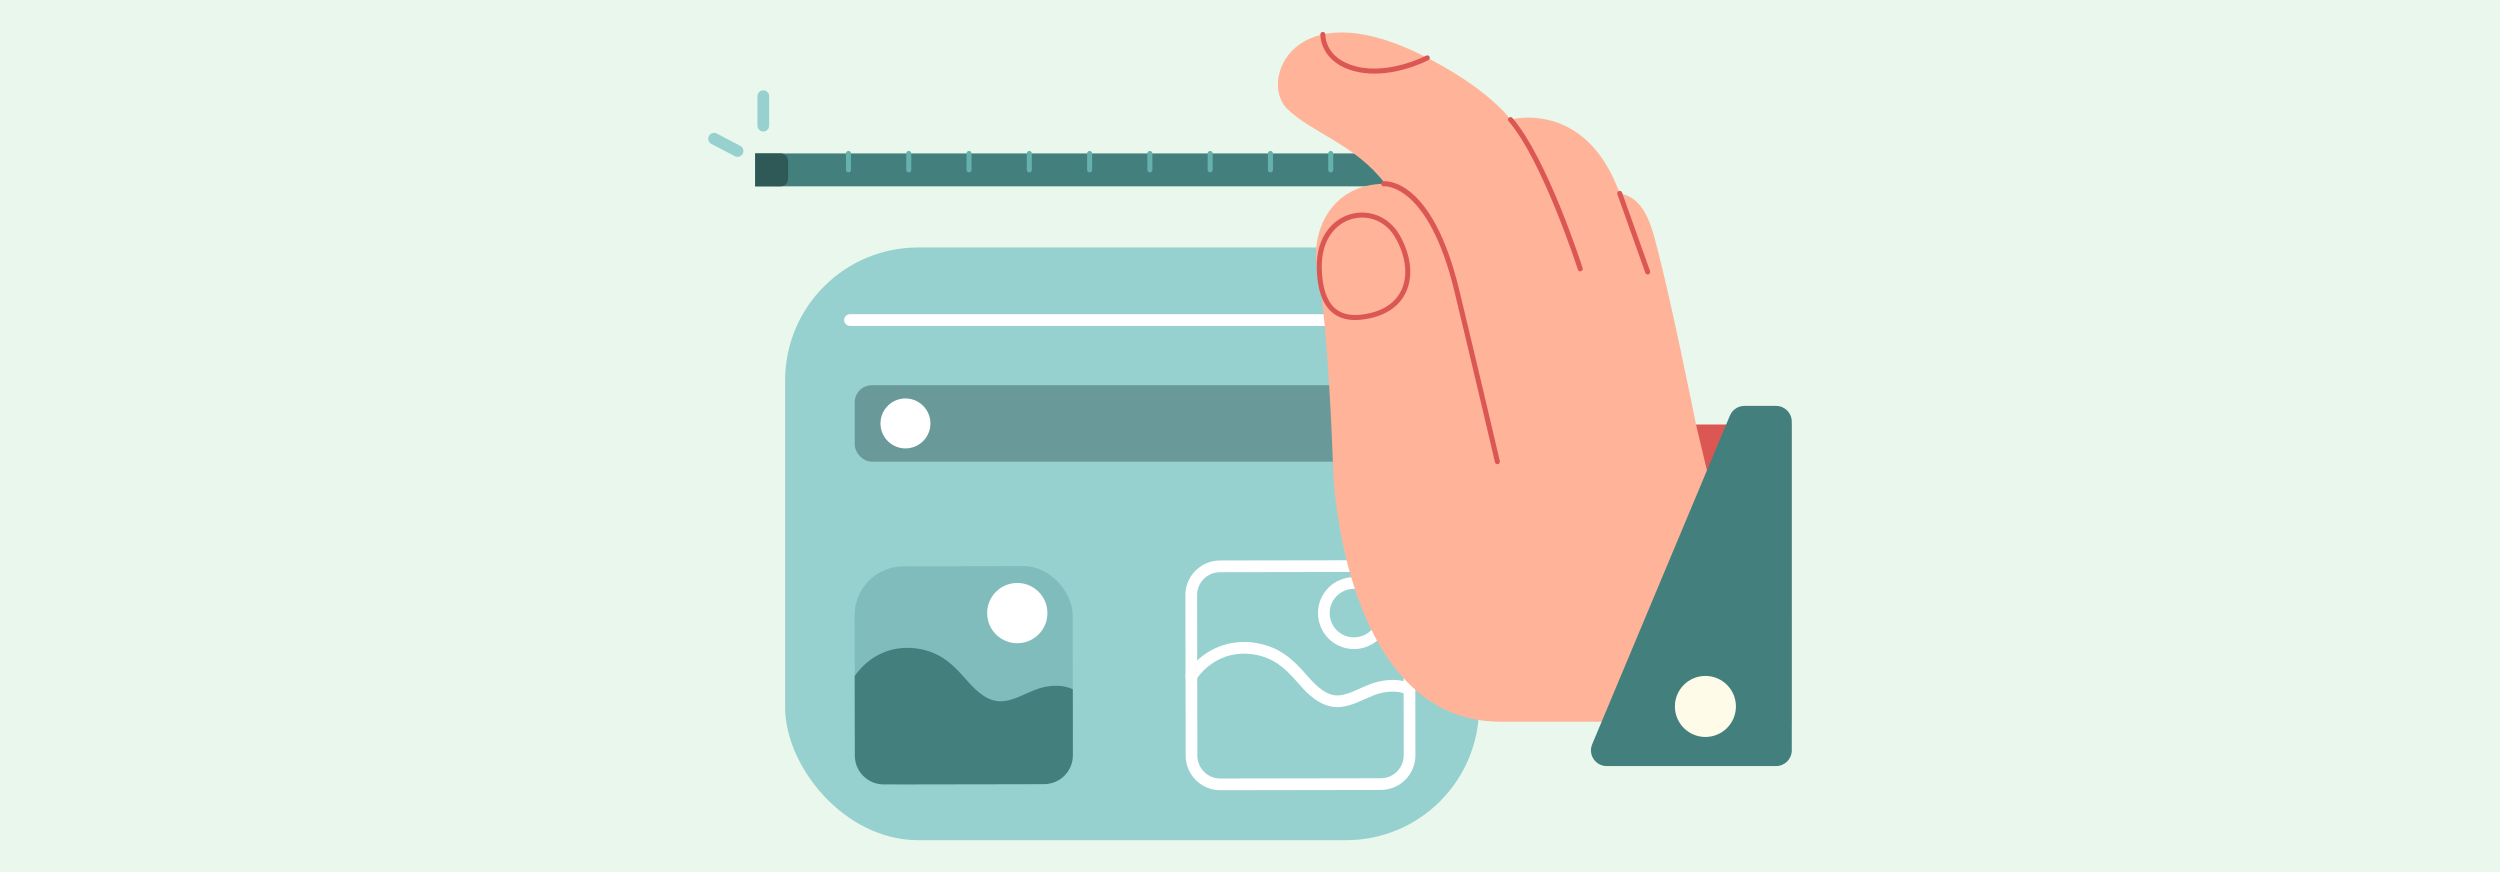
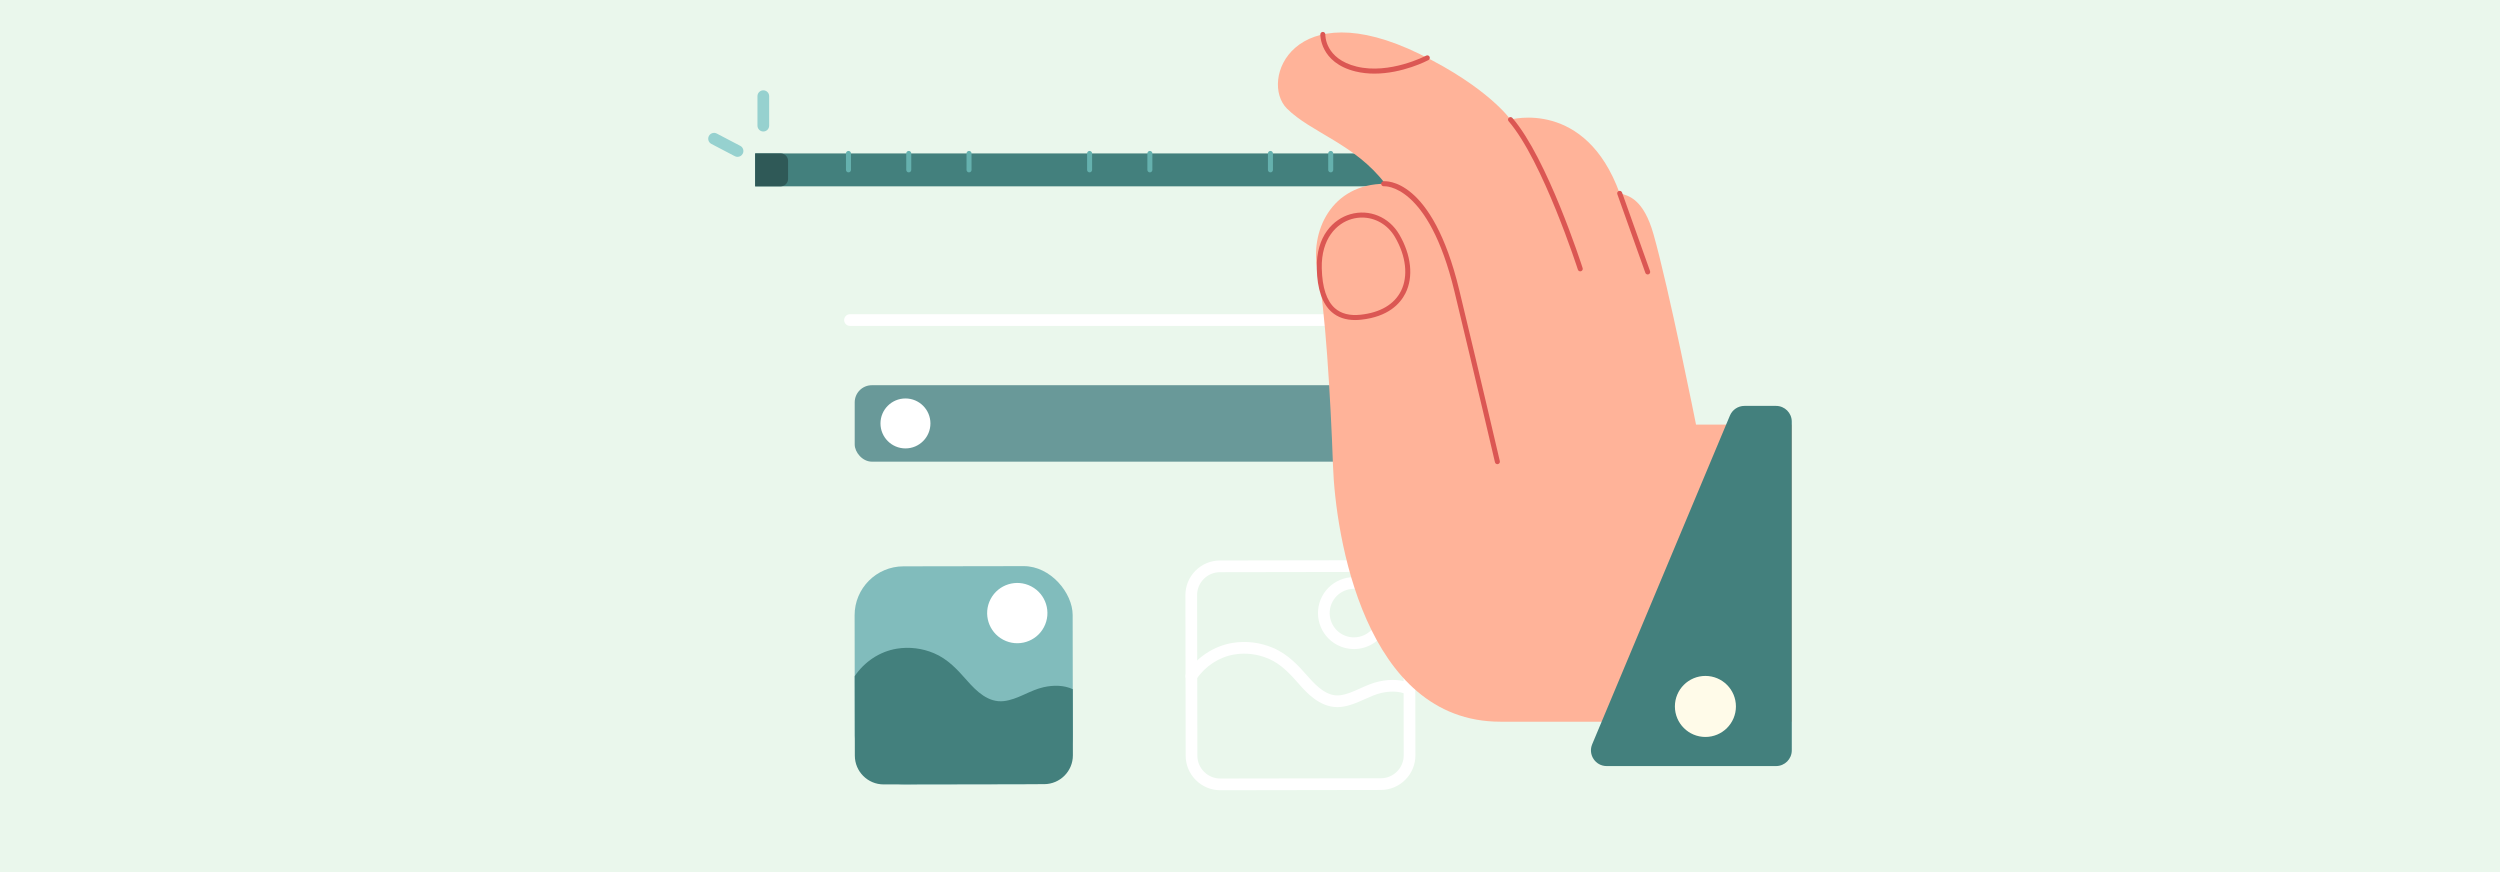
<svg xmlns="http://www.w3.org/2000/svg" id="a" viewBox="0 0 860 300">
  <defs>
    <style>.b{fill:#699999;}.c{fill:#eaf7ec;}.d{fill:#fff;}.e{fill:#fffbe9;}.f{fill:#ffb399;}.g{fill:#96d1cf;}.h{fill:#65b1ae;}.i{fill:#2f5957;}.j{fill:#db5753;}.k{fill:#43807d;}.l{fill:#81bcbc;}</style>
  </defs>
  <rect class="c" width="860" height="300" />
  <g>
    <g>
-       <rect class="g" x="270.077" y="85.132" width="238.708" height="203.89" rx="45.731" ry="45.731" transform="translate(778.862 374.155) rotate(180)" />
      <path class="d" d="M419.791,271.837c-3.177,0-6.166-1.235-8.416-3.478-2.256-2.248-3.501-5.241-3.506-8.425l-.091-55.185c-.005-3.185,1.23-6.181,3.478-8.437,2.248-2.256,5.241-3.501,8.425-3.506l55.185-.091c6.576-.009,11.932,5.329,11.943,11.904l.091,55.185c.005,3.185-1.23,6.181-3.478,8.437-2.248,2.256-5.241,3.501-8.426,3.506l-55.185,.091h-.02Zm55.095-75.1c-.013,0-55.198,.091-55.198,.091-2.11,.004-4.093,.829-5.583,2.323-1.49,1.495-2.308,3.48-2.305,5.59l.091,55.185c.003,2.11,.829,4.093,2.323,5.583,1.491,1.486,3.472,2.305,5.577,2.305,.013,0,55.198-.091,55.198-.091,2.11-.004,4.093-.829,5.583-2.323,1.49-1.495,2.308-3.48,2.305-5.59l-.091-55.185c-.007-4.352-3.55-7.888-7.901-7.888Z" />
      <g>
        <rect class="l" x="294.018" y="194.787" width="75.009" height="75.009" rx="16.824" ry="16.824" transform="translate(-.383 .547) rotate(-.095)" />
        <path class="k" d="M369.073,259.822l-.037-22.74c-3.104-1.438-6.689-1.426-10.033-.689-4.726,1.041-8.889,4.243-13.694,4.788-5.295,.6-9.349-3.333-12.58-6.996-3.389-3.843-6.629-7.439-11.443-9.477-4.008-1.697-8.477-2.264-12.776-1.56-5.96,.976-11.176,4.541-14.491,9.441l.045,27.357c.009,5.474,4.454,9.905,9.929,9.896l55.185-.091c5.474-.009,9.905-4.454,9.896-9.929Z" />
        <path class="d" d="M345.13,220.084c5.07,2.66,11.336,.706,13.996-4.364,2.66-5.07,.706-11.336-4.364-13.996-5.07-2.66-11.336-.706-13.996,4.364-2.66,5.07-.706,11.336,4.364,13.996Z" />
      </g>
      <g>
        <path class="d" d="M460.075,243.251c-6.217,.001-10.774-5.168-13.039-7.736-3.057-3.466-6.218-7.05-10.719-8.955-3.72-1.575-7.754-2.068-11.666-1.427-5.248,.86-10.041,3.988-13.151,8.583-.623,.92-1.873,1.161-2.793,.538-.92-.623-1.161-1.873-.538-2.793,3.727-5.507,9.497-9.261,15.832-10.298,4.663-.764,9.465-.178,13.885,1.693,5.344,2.263,8.813,6.195,12.167,9.999,3.147,3.568,6.639,6.805,10.845,6.327,2.329-.264,4.57-1.273,6.942-2.342,2.072-.933,4.214-1.898,6.546-2.412,4.222-.931,8.134-.644,11.311,.829,1.008,.467,1.446,1.663,.979,2.671-.467,1.008-1.663,1.446-2.671,.979-2.996-1.389-6.414-1.065-8.754-.55-1.925,.424-3.788,1.263-5.76,2.151-2.55,1.149-5.188,2.336-8.141,2.671-.432,.049-.858,.072-1.276,.072Z" />
        <path class="d" d="M465.741,223.28c-1.936,0-3.899-.455-5.73-1.415-6.044-3.171-8.381-10.668-5.21-16.711,3.171-6.044,10.668-8.381,16.711-5.21,6.044,3.171,8.381,10.668,5.21,16.711-2.211,4.214-6.524,6.626-10.982,6.626Zm-3.861-4.978c4.08,2.14,9.14,.562,11.28-3.517,2.14-4.08,.563-9.14-3.517-11.28-4.08-2.14-9.14-.562-11.28,3.517-2.14,4.08-.562,9.14,3.517,11.28h0Z" />
      </g>
      <rect class="b" x="294.019" y="132.514" width="190.87" height="26.299" rx="5.899" ry="5.899" />
      <path class="d" d="M486.468,112.112h-194.074c-1.111,0-2.011-.9-2.011-2.011s.9-2.011,2.011-2.011h194.074c1.111,0,2.011,.9,2.011,2.011s-.9,2.011-2.011,2.011Z" />
      <rect class="k" x="259.774" y="52.779" width="260.814" height="11.321" />
      <path class="f" d="M442.695,37.332c-9.489-9.538,2.065-40.083,45.655-18.759,23.625,11.557,31.265,22.562,31.265,22.562,0,0,25.78-7.157,37.557,25.369,3.18,.779,8.231,2.057,11.646,14.109,5.276,18.621,14.614,65.443,14.614,65.443h32.943v102.21h-100.238c-46.753,0-56.76-64.234-57.584-88.031-.824-23.797-2.8-55.319-5.237-66.681-2.952-13.767,4.639-30.336,23.198-30.336-10.29-13.629-25.656-17.681-33.819-25.887Z" />
      <path class="j" d="M515.102,159.675c-.392,0-.746-.269-.839-.667-.063-.272-6.414-27.557-13.941-58.784-8.967-37.207-24.102-36.162-24.254-36.149-.473,.046-.895-.296-.945-.768-.05-.471,.287-.894,.758-.947,.679-.076,16.745-1.422,26.116,37.459,7.528,31.234,13.88,58.525,13.944,58.797,.108,.464-.181,.927-.644,1.035-.066,.015-.132,.023-.196,.023Z" />
      <path class="j" d="M566.807,94.416c-.354,0-.686-.22-.812-.573l-9.636-27.05c-.16-.448,.074-.942,.523-1.101,.449-.159,.941,.074,1.101,.523l9.636,27.05c.16,.449-.074,.942-.523,1.101-.096,.034-.193,.05-.289,.05Z" />
      <path class="j" d="M543.609,93.346c-.364,0-.703-.233-.821-.599-.119-.372-12.082-37.391-23.828-51.05-.31-.361-.269-.905,.092-1.216,.361-.311,.905-.27,1.216,.091,11.974,13.923,23.67,50.113,24.162,51.647,.145,.453-.104,.939-.557,1.084-.088,.028-.176,.042-.264,.042Z" />
      <path class="g" d="M262.579,45.238c-1.111,0-2.011-.9-2.011-2.011v-10.147c0-1.111,.901-2.011,2.011-2.011s2.011,.9,2.011,2.011v10.147c0,1.111-.9,2.011-2.011,2.011Z" />
      <path class="g" d="M253.715,53.961c-.314,0-.633-.074-.931-.23l-8.078-4.227c-.984-.515-1.365-1.73-.85-2.715,.515-.984,1.731-1.365,2.715-.85l8.078,4.227c.984,.515,1.365,1.73,.85,2.715-.359,.686-1.059,1.079-1.784,1.079Z" />
      <path class="j" d="M466.154,110.093c-3.265,0-5.968-.922-8.056-2.754-3.239-2.841-4.965-7.879-5.131-14.975-.264-11.272,5.805-17.041,11.572-18.682,6.518-1.854,13.268,.94,16.796,6.951,4.158,7.084,4.959,14.652,2.144,20.244-1.811,3.597-5.929,8.096-15.264,9.101-.71,.076-1.397,.114-2.061,.114Zm2.398-35.25c-1.172,0-2.361,.162-3.542,.498-5.147,1.464-10.561,6.694-10.32,16.983,.154,6.593,1.683,11.209,4.545,13.719,2.135,1.873,5.094,2.62,8.796,2.221,6.778-.73,11.587-3.552,13.908-8.163,2.551-5.067,1.769-12.018-2.091-18.596-2.483-4.23-6.758-6.663-11.295-6.663Z" />
      <path class="i" d="M262.313,52.779h8.782v11.321h-8.782c-1.401,0-2.539-1.138-2.539-2.539v-6.243c0-1.401,1.138-2.539,2.539-2.539Z" transform="translate(530.869 116.879) rotate(180)" />
-       <path class="j" d="M609.542,146.056l-12.6,29.441c-1.329,3.105-5.848,2.719-6.63-.566l-6.88-28.874h26.11Z" />
      <path class="j" d="M472.8,25.329c-2.135,0-4.324-.218-6.493-.747-12.321-3.005-12.117-12.677-12.114-12.774,.017-.476,.417-.848,.892-.831,.476,.017,.848,.417,.831,.892-.01,.338-.115,8.375,10.8,11.037,11.332,2.764,23.756-3.702,23.88-3.768,.421-.223,.943-.062,1.165,.359,.222,.421,.061,.942-.359,1.165-.434,.23-8.96,4.665-18.601,4.665Z" />
      <path class="d" d="M320.069,145.663c0,4.745-3.847,8.592-8.593,8.592s-8.592-3.847-8.592-8.592,3.847-8.593,8.592-8.593,8.593,3.847,8.593,8.593Z" />
      <g>
        <path class="h" d="M291.875,59.302c-.476,0-.862-.386-.862-.862v-5.66c0-.476,.386-.862,.862-.862s.862,.386,.862,.862v5.66c0,.476-.386,.862-.862,.862Z" />
        <path class="h" d="M312.611,59.302c-.476,0-.862-.386-.862-.862v-5.66c0-.476,.386-.862,.862-.862s.862,.386,.862,.862v5.66c0,.476-.386,.862-.862,.862Z" />
        <path class="h" d="M333.348,59.302c-.476,0-.862-.386-.862-.862v-5.66c0-.476,.386-.862,.862-.862s.862,.386,.862,.862v5.66c0,.476-.386,.862-.862,.862Z" />
-         <path class="h" d="M354.084,59.302c-.476,0-.862-.386-.862-.862v-5.66c0-.476,.386-.862,.862-.862s.862,.386,.862,.862v5.66c0,.476-.386,.862-.862,.862Z" />
        <path class="h" d="M374.821,59.302c-.476,0-.862-.386-.862-.862v-5.66c0-.476,.386-.862,.862-.862s.862,.386,.862,.862v5.66c0,.476-.386,.862-.862,.862Z" />
        <path class="h" d="M395.557,59.302c-.476,0-.862-.386-.862-.862v-5.66c0-.476,.386-.862,.862-.862s.862,.386,.862,.862v5.66c0,.476-.386,.862-.862,.862Z" />
-         <path class="h" d="M416.294,59.302c-.476,0-.862-.386-.862-.862v-5.66c0-.476,.386-.862,.862-.862s.862,.386,.862,.862v5.66c0,.476-.386,.862-.862,.862Z" />
        <path class="h" d="M437.031,59.302c-.476,0-.862-.386-.862-.862v-5.66c0-.476,.386-.862,.862-.862s.862,.386,.862,.862v5.66c0,.476-.386,.862-.862,.862Z" />
        <path class="h" d="M457.767,59.302c-.476,0-.862-.386-.862-.862v-5.66c0-.476,.386-.862,.862-.862s.862,.386,.862,.862v5.66c0,.476-.386,.862-.862,.862Z" />
      </g>
    </g>
    <path class="k" d="M595.097,142.946l-47.388,113.089c-1.492,3.561,1.123,7.493,4.985,7.493h58.275c2.985,0,5.405-2.42,5.405-5.405l-.007-113.089c-0-2.985-2.42-5.404-5.405-5.404h-10.881c-2.178,0-4.143,1.307-4.985,3.316Z" />
    <path class="e" d="M597.158,243.016c0,5.798-4.7,10.497-10.497,10.497s-10.497-4.7-10.497-10.497,4.7-10.497,10.497-10.497,10.497,4.7,10.497,10.497Z" />
  </g>
</svg>